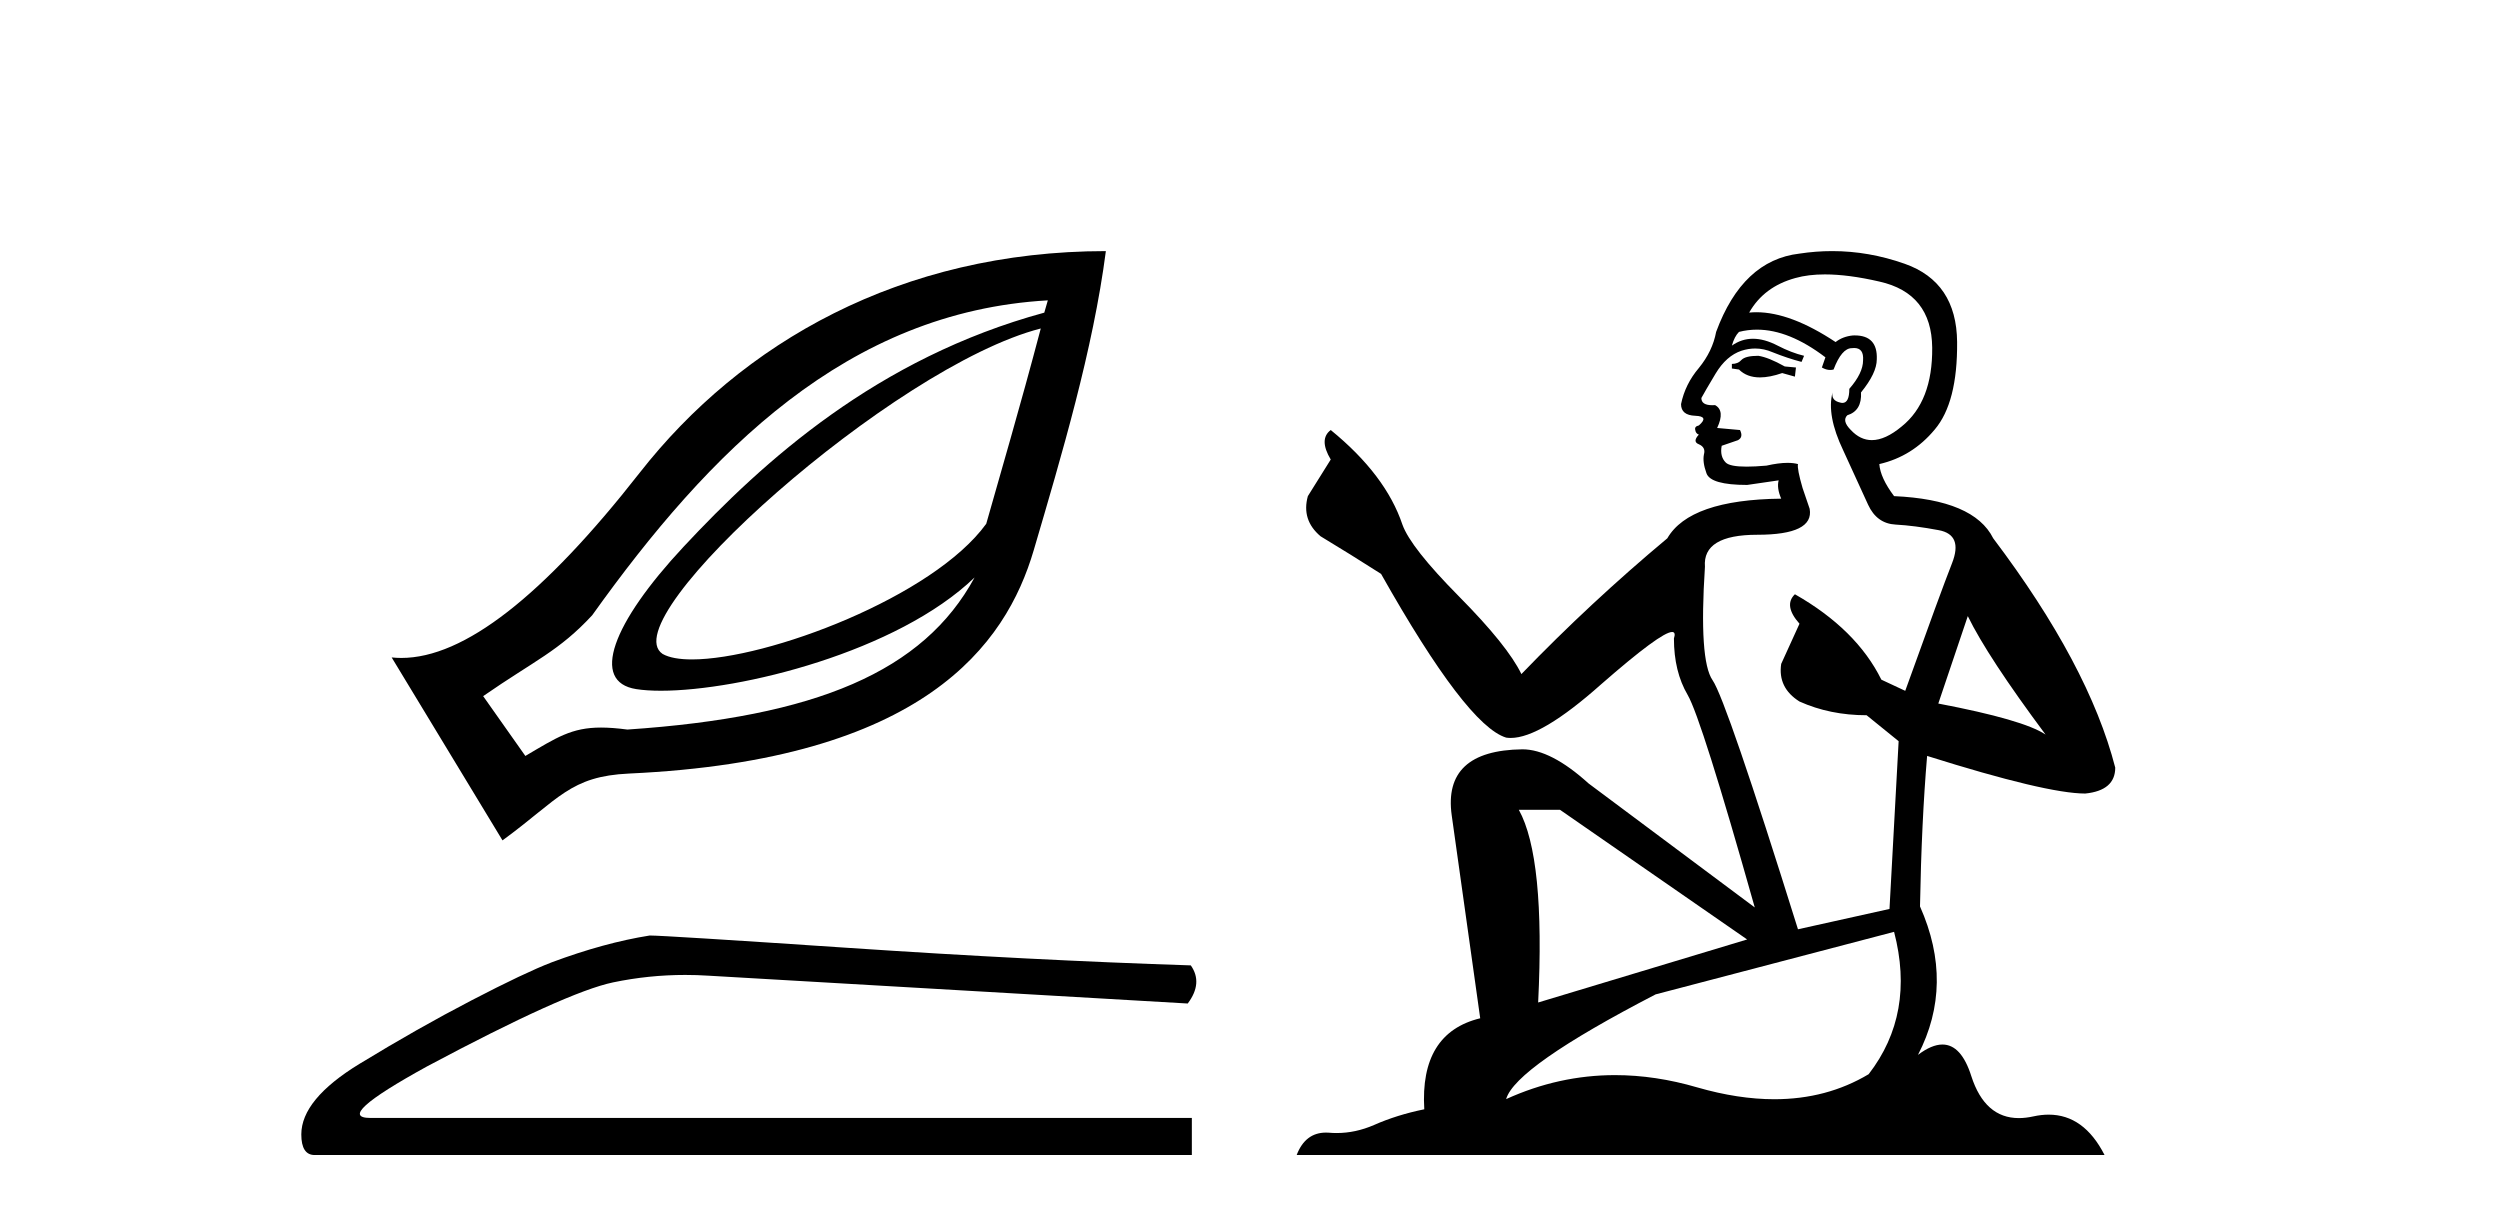
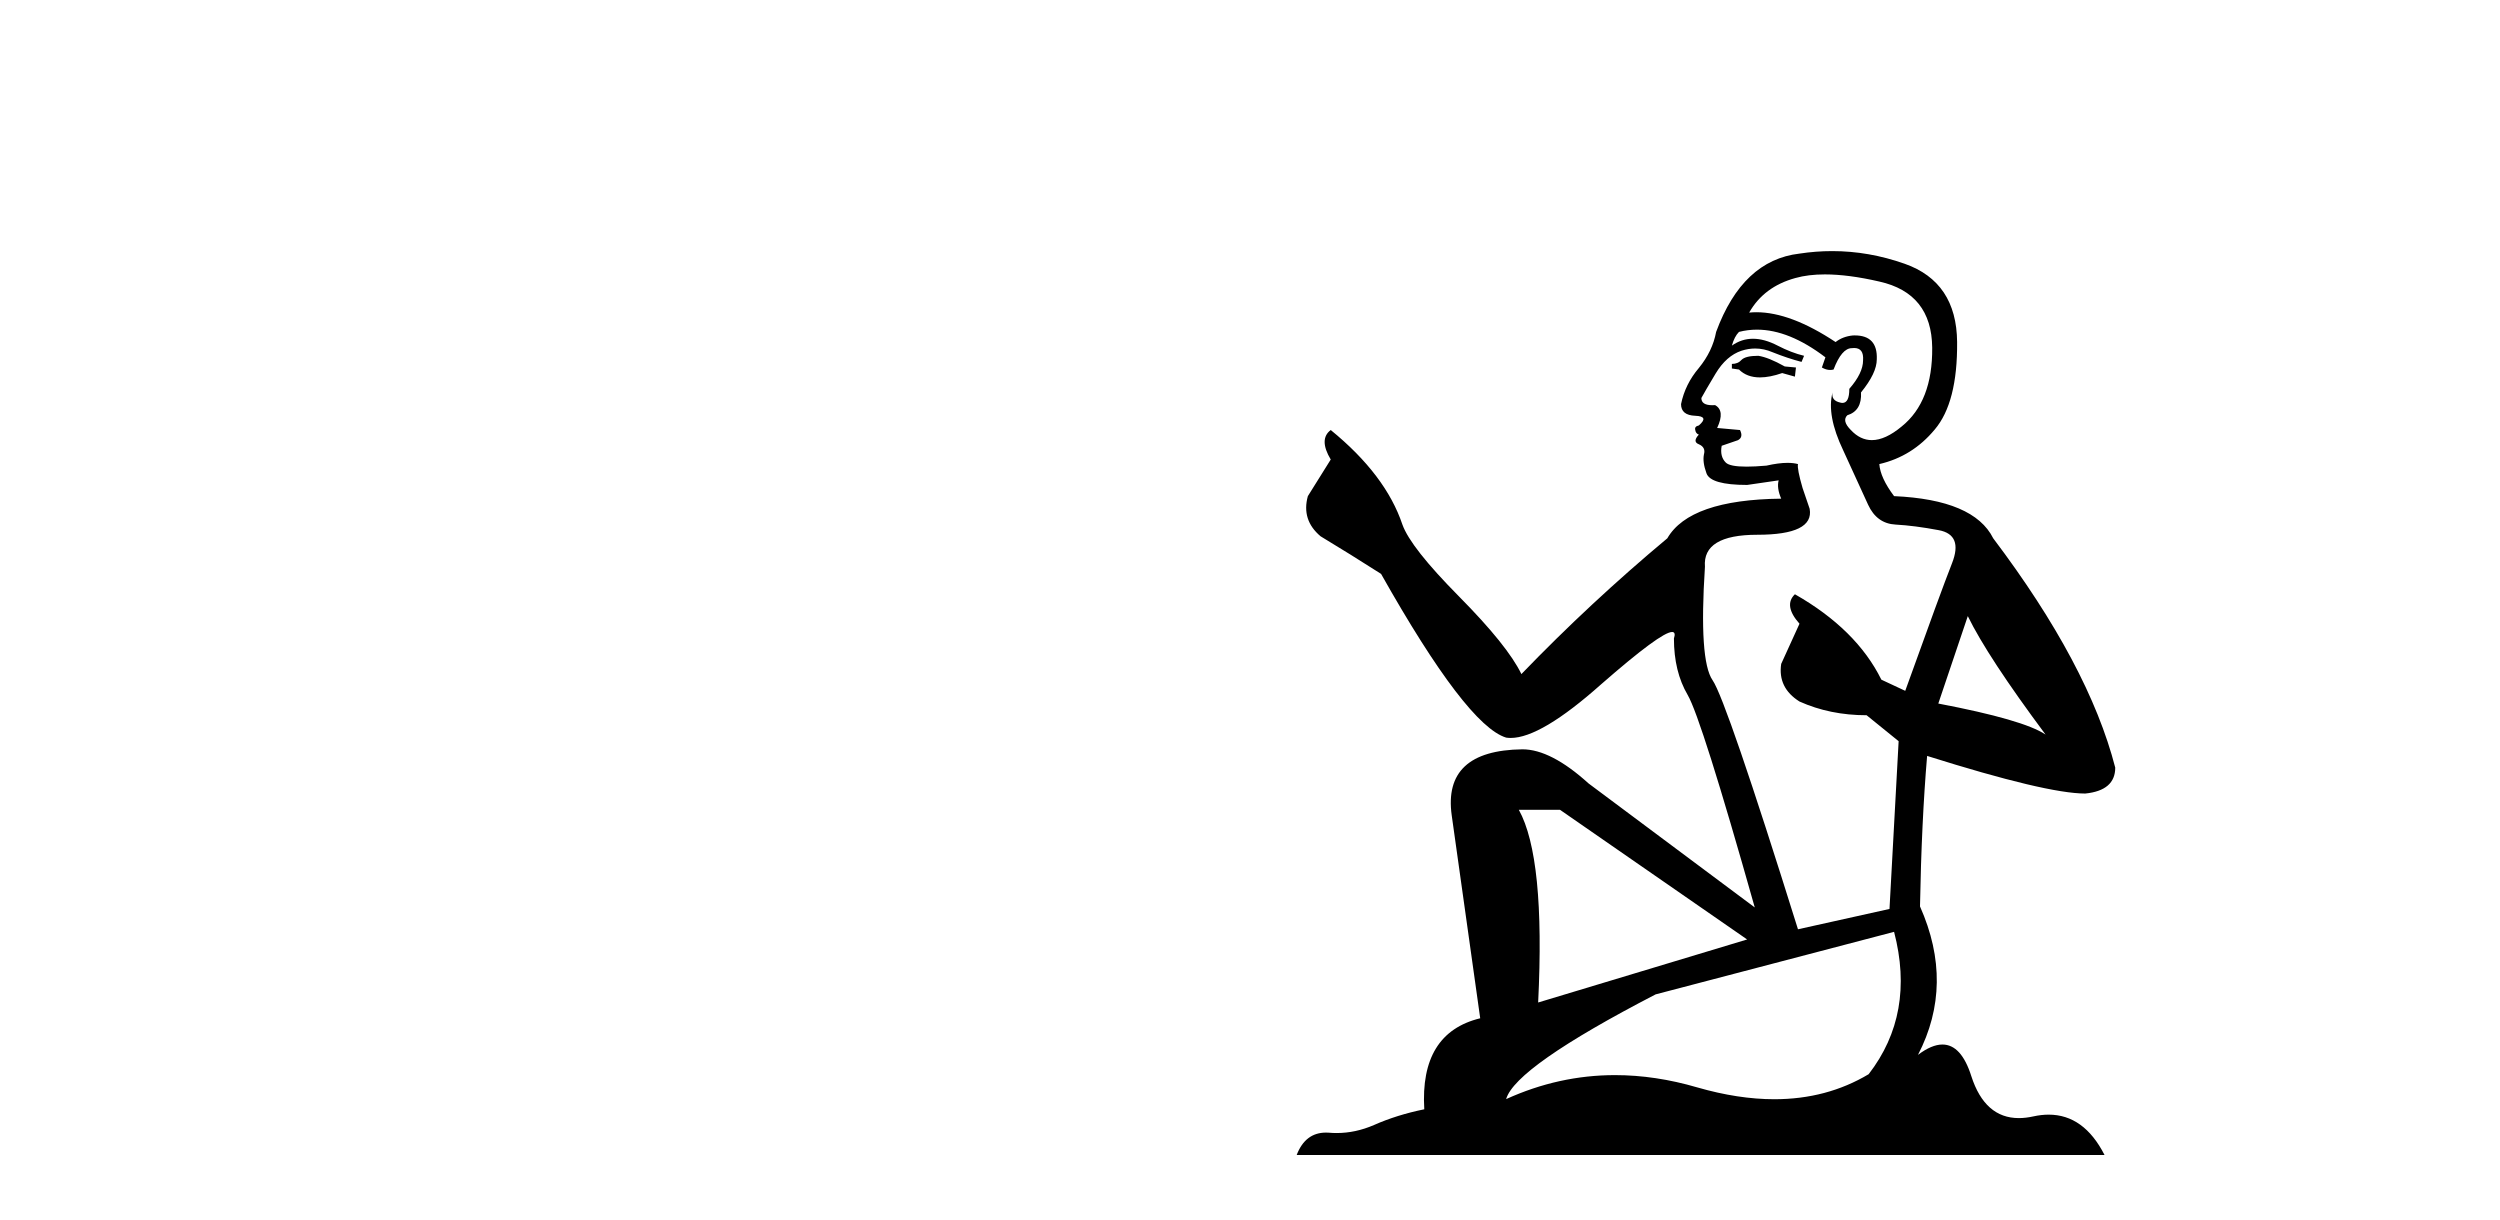
<svg xmlns="http://www.w3.org/2000/svg" width="84.0" height="41.0">
-   <path d="M 34.97 11.037 C 34.257 13.741 33.6 15.956 33.138 17.598 C 31.36 20.056 25.787 22.157 23.25 22.157 C 22.825 22.157 22.485 22.098 22.263 21.972 C 20.524 20.8 30.014 12.306 34.97 11.037 ZM 35.207 10.092 C 35.159 10.272 35.135 10.329 35.088 10.505 C 29.472 12.034 25.659 15.488 22.972 18.367 C 20.556 20.955 19.837 22.912 21.376 23.154 C 21.61 23.191 21.89 23.209 22.206 23.209 C 24.876 23.209 30.149 21.902 32.746 19.403 L 32.746 19.403 C 31.031 22.565 27.426 24.085 21.08 24.513 C 20.74 24.468 20.451 24.446 20.195 24.446 C 19.202 24.446 18.705 24.78 17.652 25.4 L 16.234 23.39 C 17.978 22.182 18.782 21.877 19.898 20.672 C 23.847 15.146 28.469 10.475 35.207 10.092 ZM 37.157 8.437 C 30.265 8.441 24.912 11.517 21.494 15.884 C 18.246 20.035 15.589 22.107 13.485 22.107 C 13.376 22.107 13.267 22.101 13.16 22.09 L 16.884 28.237 C 18.792 26.842 19.147 26.083 21.14 25.991 C 31.029 25.535 33.797 21.675 34.734 18.485 C 35.671 15.295 36.727 11.754 37.157 8.437 Z" style="fill:#000000;stroke:none" />
-   <path d="M 21.83 31.433 Q 20.306 31.675 18.54 32.333 Q 17.639 32.679 15.838 33.615 Q 14.038 34.55 12.081 35.744 Q 10.124 36.939 10.124 38.117 Q 10.124 38.809 10.574 38.809 L 40.046 38.809 L 40.046 37.563 L 12.445 37.563 Q 11.198 37.563 14.349 35.831 Q 19.025 33.338 20.6 33.008 Q 21.798 32.758 23.025 32.758 Q 23.413 32.758 23.804 32.783 L 39.908 33.718 Q 40.427 33.026 40.011 32.437 Q 34.678 32.264 28.496 31.848 Q 22.315 31.433 21.83 31.433 Z" style="fill:#000000;stroke:none" />
  <path d="M 59.079 11.955 Q 58.652 11.955 58.516 12.091 Q 58.396 12.228 58.191 12.228 L 58.191 12.382 L 58.43 12.416 Q 58.695 12.681 59.135 12.681 Q 59.461 12.681 59.882 12.535 L 60.309 12.655 L 60.344 12.348 L 59.968 12.313 Q 59.421 12.006 59.079 11.955 ZM 61.317 9.22 Q 62.105 9.22 63.145 9.46 Q 64.905 9.853 64.922 11.681 Q 64.939 13.492 63.897 14.329 Q 63.346 14.788 62.894 14.788 Q 62.505 14.788 62.189 14.449 Q 61.881 14.141 62.069 13.953 Q 62.564 13.8 62.53 13.185 Q 63.06 12.535 63.06 12.074 Q 63.093 11.27 62.321 11.27 Q 62.29 11.27 62.257 11.271 Q 61.915 11.305 61.676 11.493 Q 60.165 10.491 59.015 10.491 Q 58.892 10.491 58.772 10.503 L 58.772 10.503 Q 59.267 9.631 60.327 9.341 Q 60.759 9.22 61.317 9.22 ZM 66.118 20.701 Q 66.784 22.068 68.731 24.682 Q 67.997 24.186 65.127 23.639 L 66.118 20.701 ZM 59.034 11.076 Q 60.112 11.076 61.334 12.006 L 61.215 12.348 Q 61.358 12.431 61.493 12.431 Q 61.551 12.431 61.608 12.416 Q 61.881 11.698 62.223 11.698 Q 62.264 11.693 62.3 11.693 Q 62.629 11.693 62.599 12.108 Q 62.599 12.535 62.137 13.065 Q 62.137 13.538 61.907 13.538 Q 61.871 13.538 61.83 13.526 Q 61.522 13.458 61.574 13.185 L 61.574 13.185 Q 61.369 13.953 61.932 15.132 Q 62.479 16.328 62.769 16.96 Q 63.06 17.592 63.692 17.626 Q 64.324 17.66 65.144 17.814 Q 65.964 17.968 65.588 18.925 Q 65.212 19.881 64.016 23.212 L 63.214 22.837 Q 62.377 21.145 60.309 19.967 L 60.309 19.967 Q 59.917 20.342 60.463 20.957 L 59.848 22.307 Q 59.729 23.11 60.463 23.571 Q 61.488 24.032 62.718 24.032 L 63.794 24.904 L 63.487 30.541 L 60.412 31.224 Q 58.003 23.52 57.542 22.854 Q 57.081 22.187 57.286 19.044 Q 57.2 17.968 59.045 17.968 Q 60.959 17.968 60.805 17.097 L 60.566 16.396 Q 60.378 15.747 60.412 15.593 Q 60.262 15.552 60.062 15.552 Q 59.763 15.552 59.353 15.645 Q 58.966 15.679 58.685 15.679 Q 58.123 15.679 57.986 15.542 Q 57.781 15.337 57.849 14.978 L 58.396 14.79 Q 58.584 14.688 58.464 14.449 L 57.696 14.38 Q 57.969 13.8 57.627 13.612 Q 57.576 13.615 57.531 13.615 Q 57.166 13.615 57.166 13.373 Q 57.286 13.15 57.644 12.553 Q 58.003 11.955 58.516 11.784 Q 58.746 11.71 58.973 11.71 Q 59.268 11.71 59.558 11.835 Q 60.07 12.04 60.532 12.16 L 60.617 11.955 Q 60.19 11.852 59.729 11.613 Q 59.284 11.382 58.9 11.382 Q 58.516 11.382 58.191 11.613 Q 58.277 11.305 58.43 11.152 Q 58.726 11.076 59.034 11.076 ZM 52.417 27.21 L 58.704 31.566 L 51.682 33.684 Q 51.922 28.816 51.033 27.21 ZM 63.641 31.31 Q 64.358 34.06 62.787 36.093 Q 61.379 36.934 59.617 36.934 Q 58.407 36.934 57.029 36.537 Q 55.618 36.124 54.266 36.124 Q 52.378 36.124 50.606 36.93 Q 50.914 35.854 55.629 33.411 L 63.641 31.31 ZM 61.562 8.437 Q 61.015 8.437 60.463 8.521 Q 58.55 8.743 57.662 11.152 Q 57.542 11.801 57.081 12.365 Q 56.619 12.911 56.483 13.578 Q 56.483 13.953 56.961 13.97 Q 57.439 13.988 57.081 14.295 Q 56.927 14.329 56.961 14.449 Q 56.978 14.568 57.081 14.603 Q 56.859 14.842 57.081 14.927 Q 57.32 15.03 57.252 15.269 Q 57.2 15.525 57.337 15.901 Q 57.474 16.294 58.704 16.294 L 59.763 16.14 L 59.763 16.14 Q 59.694 16.396 59.848 16.755 Q 56.773 16.789 56.022 18.087 Q 53.442 20.24 51.119 22.649 Q 50.657 21.692 49.017 20.035 Q 47.395 18.395 47.121 17.626 Q 46.558 15.952 44.713 14.449 Q 44.303 14.756 44.713 15.44 L 43.944 16.67 Q 43.722 17.472 44.371 18.019 Q 45.362 18.617 46.404 19.283 Q 49.274 24.374 50.606 24.784 Q 50.68 24.795 50.76 24.795 Q 51.774 24.795 53.801 22.99 Q 55.809 21.235 56.183 21.235 Q 56.315 21.235 56.244 21.453 Q 56.244 22.563 56.705 23.349 Q 57.166 24.135 58.96 30.49 L 53.374 26.322 Q 52.11 25.177 51.153 25.177 Q 48.471 25.211 48.778 27.398 L 49.735 34.214 Q 47.702 34.709 47.856 37.272 Q 46.933 37.46 46.165 37.801 Q 45.544 38.07 44.911 38.07 Q 44.778 38.07 44.644 38.058 Q 44.598 38.055 44.554 38.055 Q 43.857 38.055 43.568 38.809 L 70.713 38.809 Q 70.02 37.452 68.836 37.452 Q 68.589 37.452 68.321 37.511 Q 68.063 37.568 67.833 37.568 Q 66.692 37.568 66.237 36.161 Q 65.9 35.096 65.266 35.096 Q 64.903 35.096 64.444 35.444 Q 65.674 33.069 64.512 30.456 Q 64.563 27.62 64.751 25.399 Q 68.766 26.663 70.064 26.663 Q 71.072 26.561 71.072 25.792 Q 70.184 22.341 66.972 18.087 Q 66.323 16.789 63.641 16.67 Q 63.179 16.055 63.145 15.593 Q 64.256 15.337 65.007 14.432 Q 65.776 13.526 65.759 11.493 Q 65.742 9.478 63.999 8.863 Q 62.793 8.437 61.562 8.437 Z" style="fill:#000000;stroke:none" />
</svg>